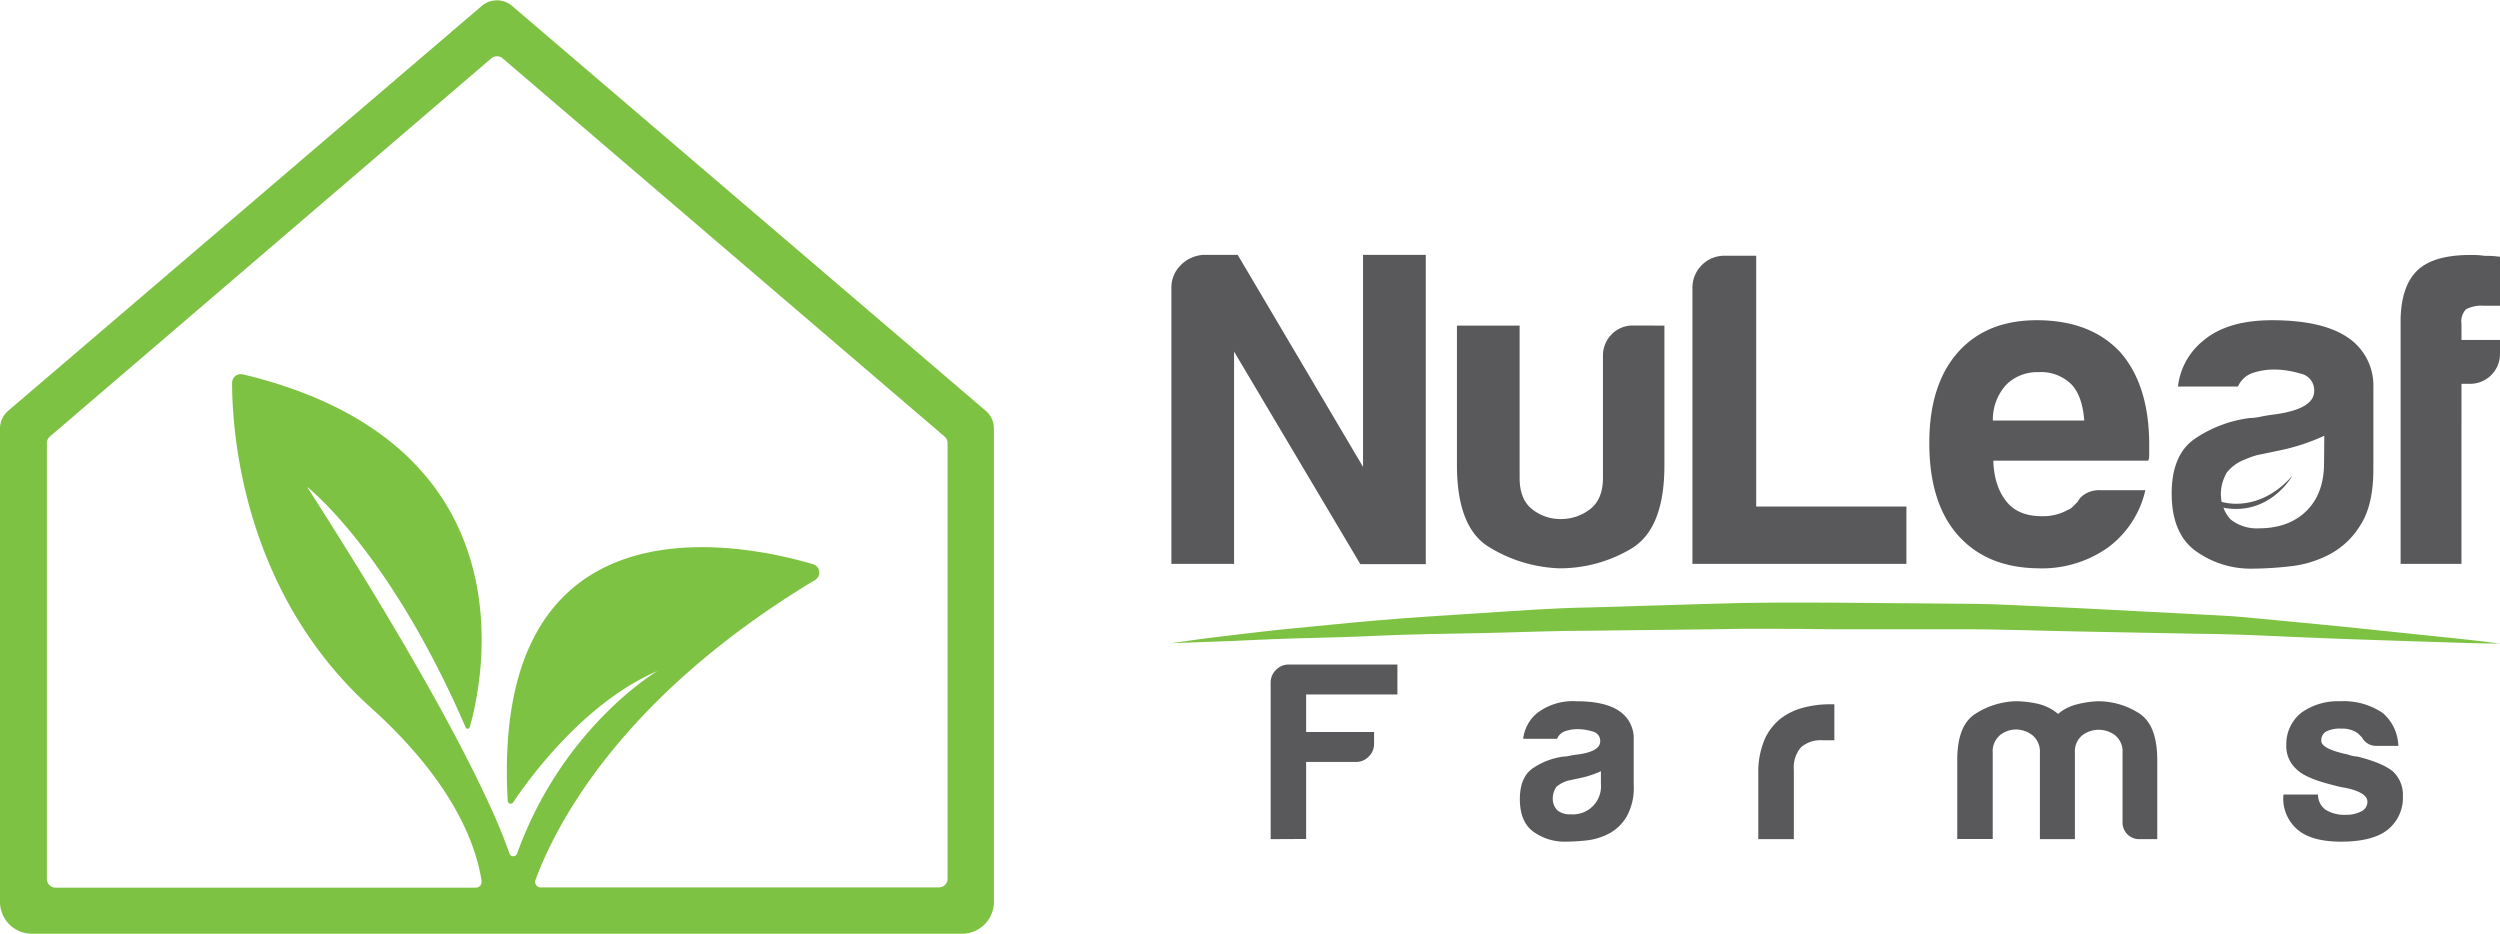
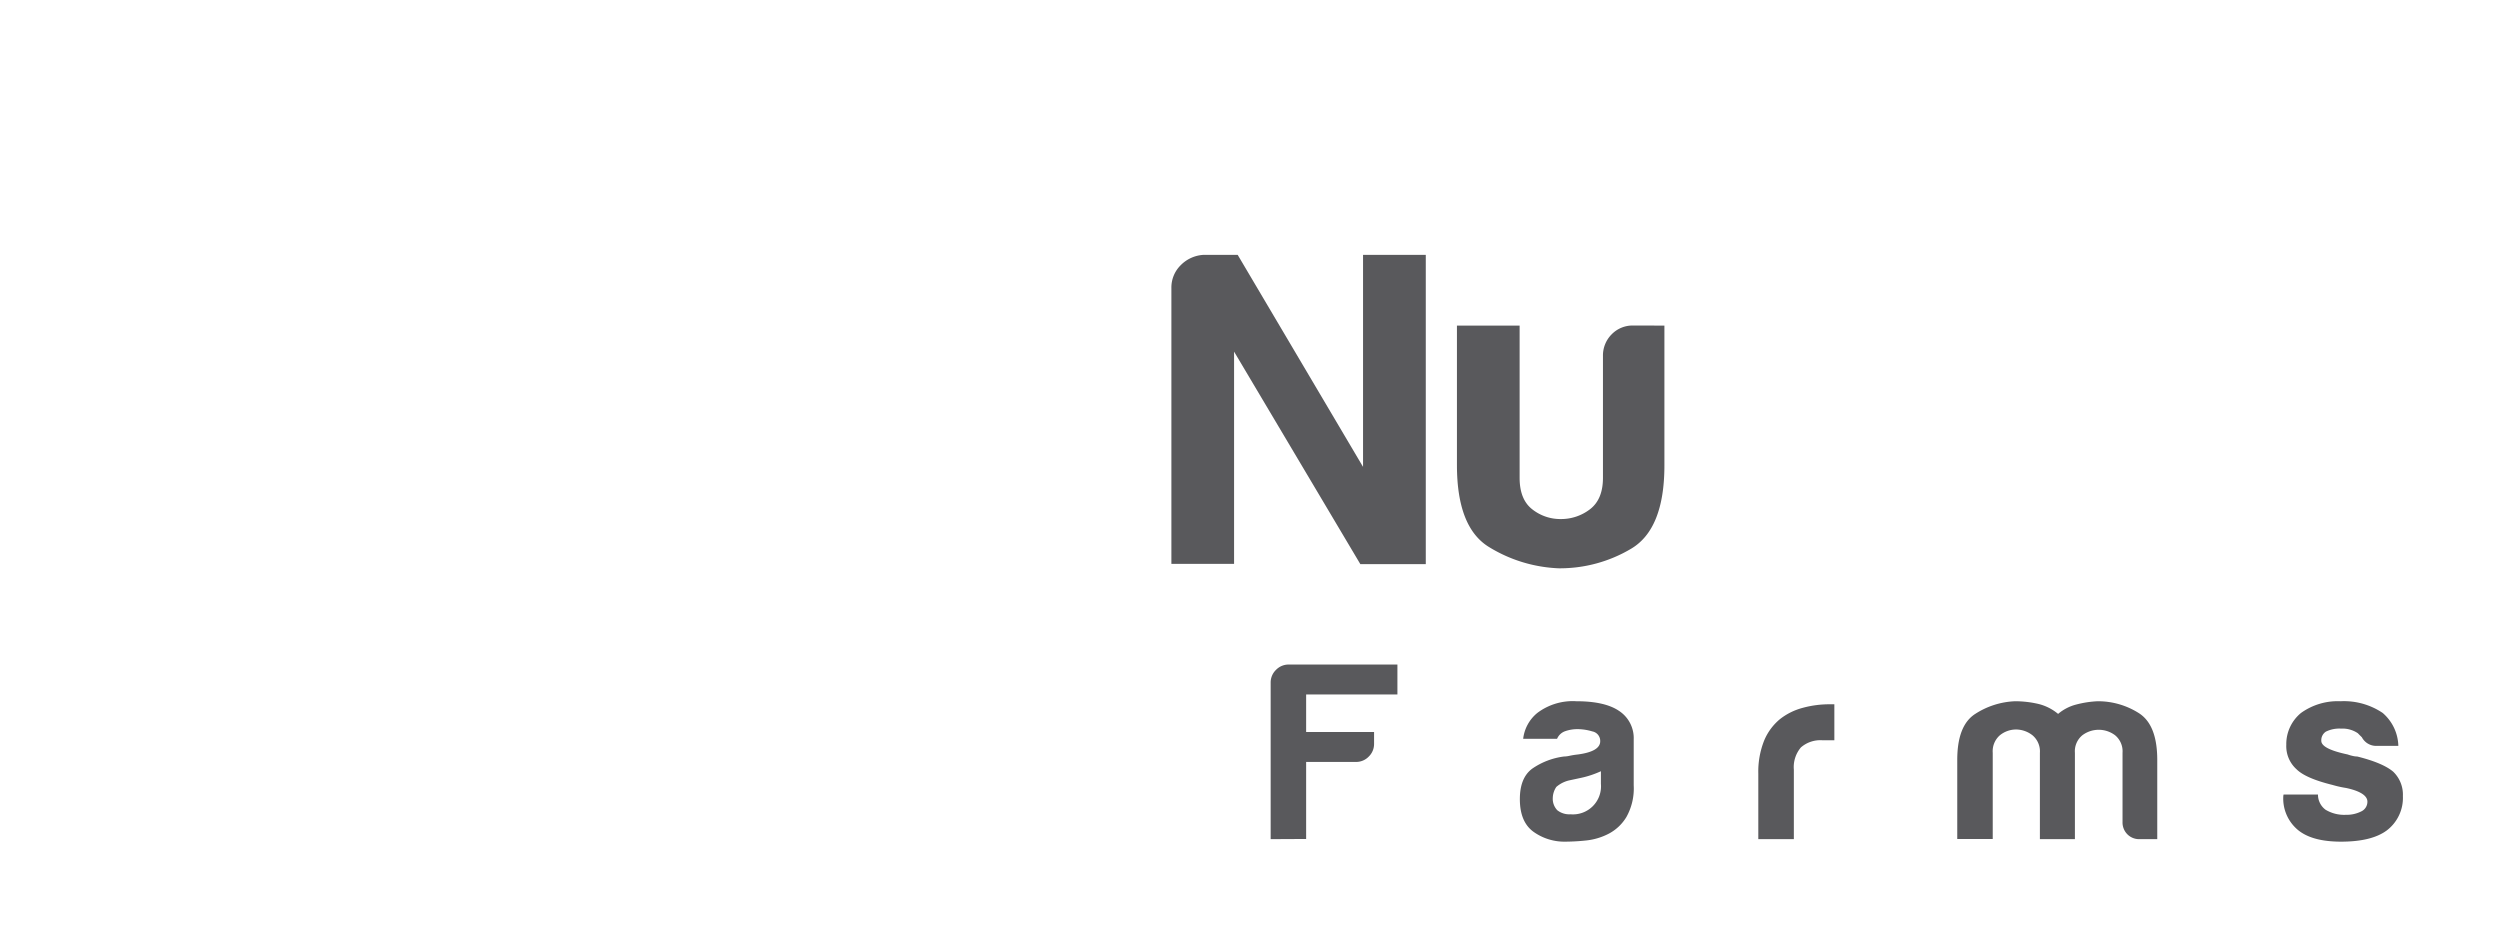
<svg xmlns="http://www.w3.org/2000/svg" viewBox="0 0 428.38 160">
  <defs>
    <style>.cls-1{fill:#59595c}.cls-2{fill:#7dc242}</style>
  </defs>
  <g id="Layer_2" data-name="Layer 2">
    <g id="Layer_1-2" data-name="Layer 1">
      <path d="M200.72 96.62V49.35a5.36 5.36 0 0 1 1.61-3.92 5.93 5.93 0 0 1 3.91-1.76h5.84L233.56 80V43.67h10.75v53H233.1l-21.64-36.42v36.37ZM285.2 55.79v23.95q0 10.89-5.68 14.27a23.87 23.87 0 0 1-12.43 3.37 24.65 24.65 0 0 1-12-3.68q-5.44-3.37-5.44-14V55.79h10.74v26.09c0 2.46.71 4.25 2.15 5.38a7.75 7.75 0 0 0 4.91 1.68 8.1 8.1 0 0 0 5-1.68q2.22-1.7 2.22-5.38V61a5.12 5.12 0 0 1 1.46-3.68 5 5 0 0 1 3.76-1.54ZM217.73 143.79V117a3 3 0 0 1 .92-2.22 3 3 0 0 1 2.21-.91h18.59V119h-15.64v6.43h11.64v2a3 3 0 0 1-.91 2.21 3 3 0 0 1-2.21.92h-8.52v13.2ZM275.71 142.83a10.81 10.81 0 0 1-3.86 1.18 35.67 35.67 0 0 1-3.61.21 9.09 9.09 0 0 1-5.47-1.69q-2.34-1.69-2.34-5.6c0-2.43.7-4.17 2.12-5.22a12.33 12.33 0 0 1 5.43-2.08 4.82 4.82 0 0 0 1-.13 13.83 13.83 0 0 1 1.4-.22c2.54-.34 3.82-1.1 3.82-2.26a1.66 1.66 0 0 0-1.35-1.69 9 9 0 0 0-2.47-.39 6.39 6.39 0 0 0-2.18.35 2.34 2.34 0 0 0-1.39 1.3H261a6.69 6.69 0 0 1 2.43-4.43 10.06 10.06 0 0 1 6.69-2c3.24 0 5.68.55 7.3 1.65a5.58 5.58 0 0 1 2.52 4.87v7.9a10 10 0 0 1-1.26 5.43 7.72 7.72 0 0 1-2.97 2.82Zm-1.39-10.68a16.3 16.3 0 0 1-3.38 1.13l-2 .43a5.11 5.11 0 0 0-2.26 1.13 3.52 3.52 0 0 0-.61 1.91 2.83 2.83 0 0 0 .78 2.09 3.32 3.32 0 0 0 2.26.69 4.81 4.81 0 0 0 5.21-5.21ZM301.29 143.79v-11.21a14.37 14.37 0 0 1 1-5.68 9.47 9.47 0 0 1 2.74-3.7 10.79 10.79 0 0 1 3.87-1.91 17.28 17.28 0 0 1 4.55-.61h.87v6.17h-2a5.07 5.07 0 0 0-3.73 1.22 5.21 5.21 0 0 0-1.21 3.82v11.9ZM355.54 143.79h-6V129a3.6 3.6 0 0 0-1.26-3 4.61 4.61 0 0 0-2.82-1 4.42 4.42 0 0 0-2.79 1 3.63 3.63 0 0 0-1.21 3v14.77h-6.08v-13.53c0-3.94 1-6.57 3.08-7.91a13.54 13.54 0 0 1 6.82-2.17 17.62 17.62 0 0 1 3.91.44 8.29 8.29 0 0 1 3.47 1.73 7.75 7.75 0 0 1 3.08-1.6 17.41 17.41 0 0 1 3.7-.57 13.06 13.06 0 0 1 7 2c2.15 1.34 3.21 4 3.21 8.08v13.55h-3a2.84 2.84 0 0 1-2.12-.83 2.88 2.88 0 0 1-.83-2.12V129a3.57 3.57 0 0 0-1.26-3 4.66 4.66 0 0 0-5.64 0 3.55 3.55 0 0 0-1.26 3v14.77ZM391.29 136.15h5.9a3.21 3.21 0 0 0 1.3 2.6 6.18 6.18 0 0 0 3.48.87 5.57 5.57 0 0 0 2.69-.61 1.82 1.82 0 0 0 1-1.65c0-1-1.21-1.82-3.65-2.34a17.9 17.9 0 0 1-2.33-.52c-3.08-.76-5.13-1.65-6.18-2.7a5.32 5.32 0 0 1-1.74-4.17 6.9 6.9 0 0 1 2.53-5.47 10.79 10.79 0 0 1 6.77-2 11.85 11.85 0 0 1 7.21 2 7.69 7.69 0 0 1 2.69 5.65h-3.74a2.77 2.77 0 0 1-2.51-1.48q-.36-.35-.69-.69a4.69 4.69 0 0 0-2.88-.79 5.2 5.2 0 0 0-2.6.52 1.76 1.76 0 0 0-.78 1.57c0 .93 1.5 1.7 4.52 2.34a6.56 6.56 0 0 0 .91.26 3.3 3.3 0 0 0 .73.09c3 .75 5 1.62 6.17 2.61a5.46 5.46 0 0 1 1.65 4.16 7 7 0 0 1-2.78 5.91c-1.74 1.28-4.34 1.91-7.82 1.91q-4.95 0-7.38-2a7 7 0 0 1-2.51-5.83Z" class="cls-1" />
-       <path d="m200.72 110.21 2.54-.36c1.65-.25 4.08-.58 7.18-.93s6.86-.85 11.19-1.25 9.2-.93 14.53-1.38 11.11-.82 17.23-1.21 12.57-.9 19.26-1l20.61-.62c7-.25 14.15-.21 21.29-.19l21.29.18c3.51 0 7 .12 10.43.3l10.17.47 19.26 1c3.06.19 6 .26 8.92.54l8.31.79c10.65 1 19.51 2 25.71 2.62s9.74 1.11 9.74 1.11-3.57 0-9.81-.23-15.14-.44-25.8-.92c-5.33-.24-11.1-.52-17.22-.55l-19.23-.37c-6.67-.11-13.55-.41-20.55-.38h-21.22c-7.12-.07-14.23-.16-21.23 0l-20.56.24c-6.67 0-13.11.31-19.22.42s-11.9.19-17.23.44-10.23.35-14.57.47-8.11.34-11.23.46Z" class="cls-2" />
-       <path d="M300.93 43.82h-5.37a5.48 5.48 0 0 0-5.56 5.53v47.27h36.67V86.8h-25.74ZM349 54.87q-8.75 0-13.66 5.68-4.75 5.53-4.75 15.35 0 10.27 4.91 15.81t13.65 5.67a19.6 19.6 0 0 0 12-3.52 16.85 16.85 0 0 0 6.46-9.86h-7.67a4.57 4.57 0 0 0-2.84.77A3.24 3.24 0 0 0 356 86l-.85.84a2 2 0 0 1-.84.54 8.65 8.65 0 0 1-4.45 1.07c-2.66 0-4.66-.81-6-2.45s-2.2-3.89-2.3-7.06h26.55a2.67 2.67 0 0 0 .16-1.08v-1.65q0-10.14-4.91-15.81-5.11-5.53-14.36-5.53Zm-7.52 17.19a8.83 8.83 0 0 1 2.3-6.14 7.5 7.5 0 0 1 5.53-2.15 7.39 7.39 0 0 1 5.69 2.15c1.22 1.34 1.94 3.38 2.14 6.14ZM422.55 53a5.71 5.71 0 0 1 3.06-.61h2.77V44a17.15 17.15 0 0 0-2.61-.16 16 16 0 0 0-2.45-.15q-6.3 0-9.06 2.61t-2.91 8.29v42.03h10.43V65.77h1.54a5.12 5.12 0 0 0 5.06-5.22v-2.3h-6.6v-2.76a3 3 0 0 1 .77-2.49ZM402.23 57.79q-4.31-2.91-12.91-2.92c-5.12 0-9.05 1.18-11.82 3.53a11.78 11.78 0 0 0-4.3 7.83h10.28a4.25 4.25 0 0 1 2.46-2.3 11.46 11.46 0 0 1 3.84-.61 15.75 15.75 0 0 1 4.38.69 2.9 2.9 0 0 1 2.38 3q0 3.07-6.76 4c-.91.11-1.73.24-2.45.4a10.07 10.07 0 0 1-1.84.22 21.59 21.59 0 0 0-9.6 3.69q-3.76 2.76-3.77 9.21 0 6.92 4.15 9.91a16.12 16.12 0 0 0 9.67 3 60 60 0 0 0 6.37-.39 18.67 18.67 0 0 0 6.84-2.05 13.57 13.57 0 0 0 5.3-5q2.24-3.45 2.23-9.6v-14a9.87 9.87 0 0 0-4.45-8.61Zm-4 21.54c0 3.48-1 6.22-3 8.2s-4.72 3-8.2 3a7.12 7.12 0 0 1-4.81-1.53 5.54 5.54 0 0 1-1.22-2c7.95 1.48 11.82-5.5 11.82-5.5-5.82 6.6-12.05 4.5-12.14 4.5a8.09 8.09 0 0 1-.13-1.43 7.1 7.1 0 0 1 .66-2.89 3.42 3.42 0 0 1 .21-.43.59.59 0 0 0 0-.08 7 7 0 0 1 3.07-2.36 17 17 0 0 1 2.21-.81l4.3-.9a35.29 35.29 0 0 0 7.27-2.43Z" class="cls-1" />
-       <path d="M168.92 70.4 87.73 1a4 4 0 0 0-5.16 0L1.39 70.4a4 4 0 0 0-1.39 3v81.12A5.47 5.47 0 0 0 5.46 160h159.39a5.47 5.47 0 0 0 5.46-5.46V73.42a4 4 0 0 0-1.39-3.02Zm-8 81.66H92.65a.94.94 0 0 1-.89-1.27c3.35-9.15 14.48-31.3 47.91-51.41a1.49 1.49 0 0 0-.34-2.7C127.12 93.07 84 84 87 137.26a.5.5 0 0 0 .91.25c2.75-4.1 12.19-17.14 24.76-22.54 0 0-16.23 9.52-24.06 31.28a.7.7 0 0 1-1.32 0c-1.84-5.47-8.94-22.69-34.67-62.83 0 0 14 10.81 27.18 41.23a.36.36 0 0 0 .67 0c2-6.77 11.72-48.41-38.85-60.5a1.49 1.49 0 0 0-1.85 1.43c0 7.4 1.39 35.53 23.82 55.72 14.24 12.83 18 23.62 18.93 29.63a1 1 0 0 1-1 1.17h-72a1.49 1.49 0 0 1-1.49-1.49V75.93a1.49 1.49 0 0 1 .52-1.13L84.18 10a1.5 1.5 0 0 1 1.95 0l75.72 64.8a1.49 1.49 0 0 1 .52 1.13v74.64a1.49 1.49 0 0 1-1.49 1.49Z" class="cls-2" />
    </g>
  </g>
</svg>